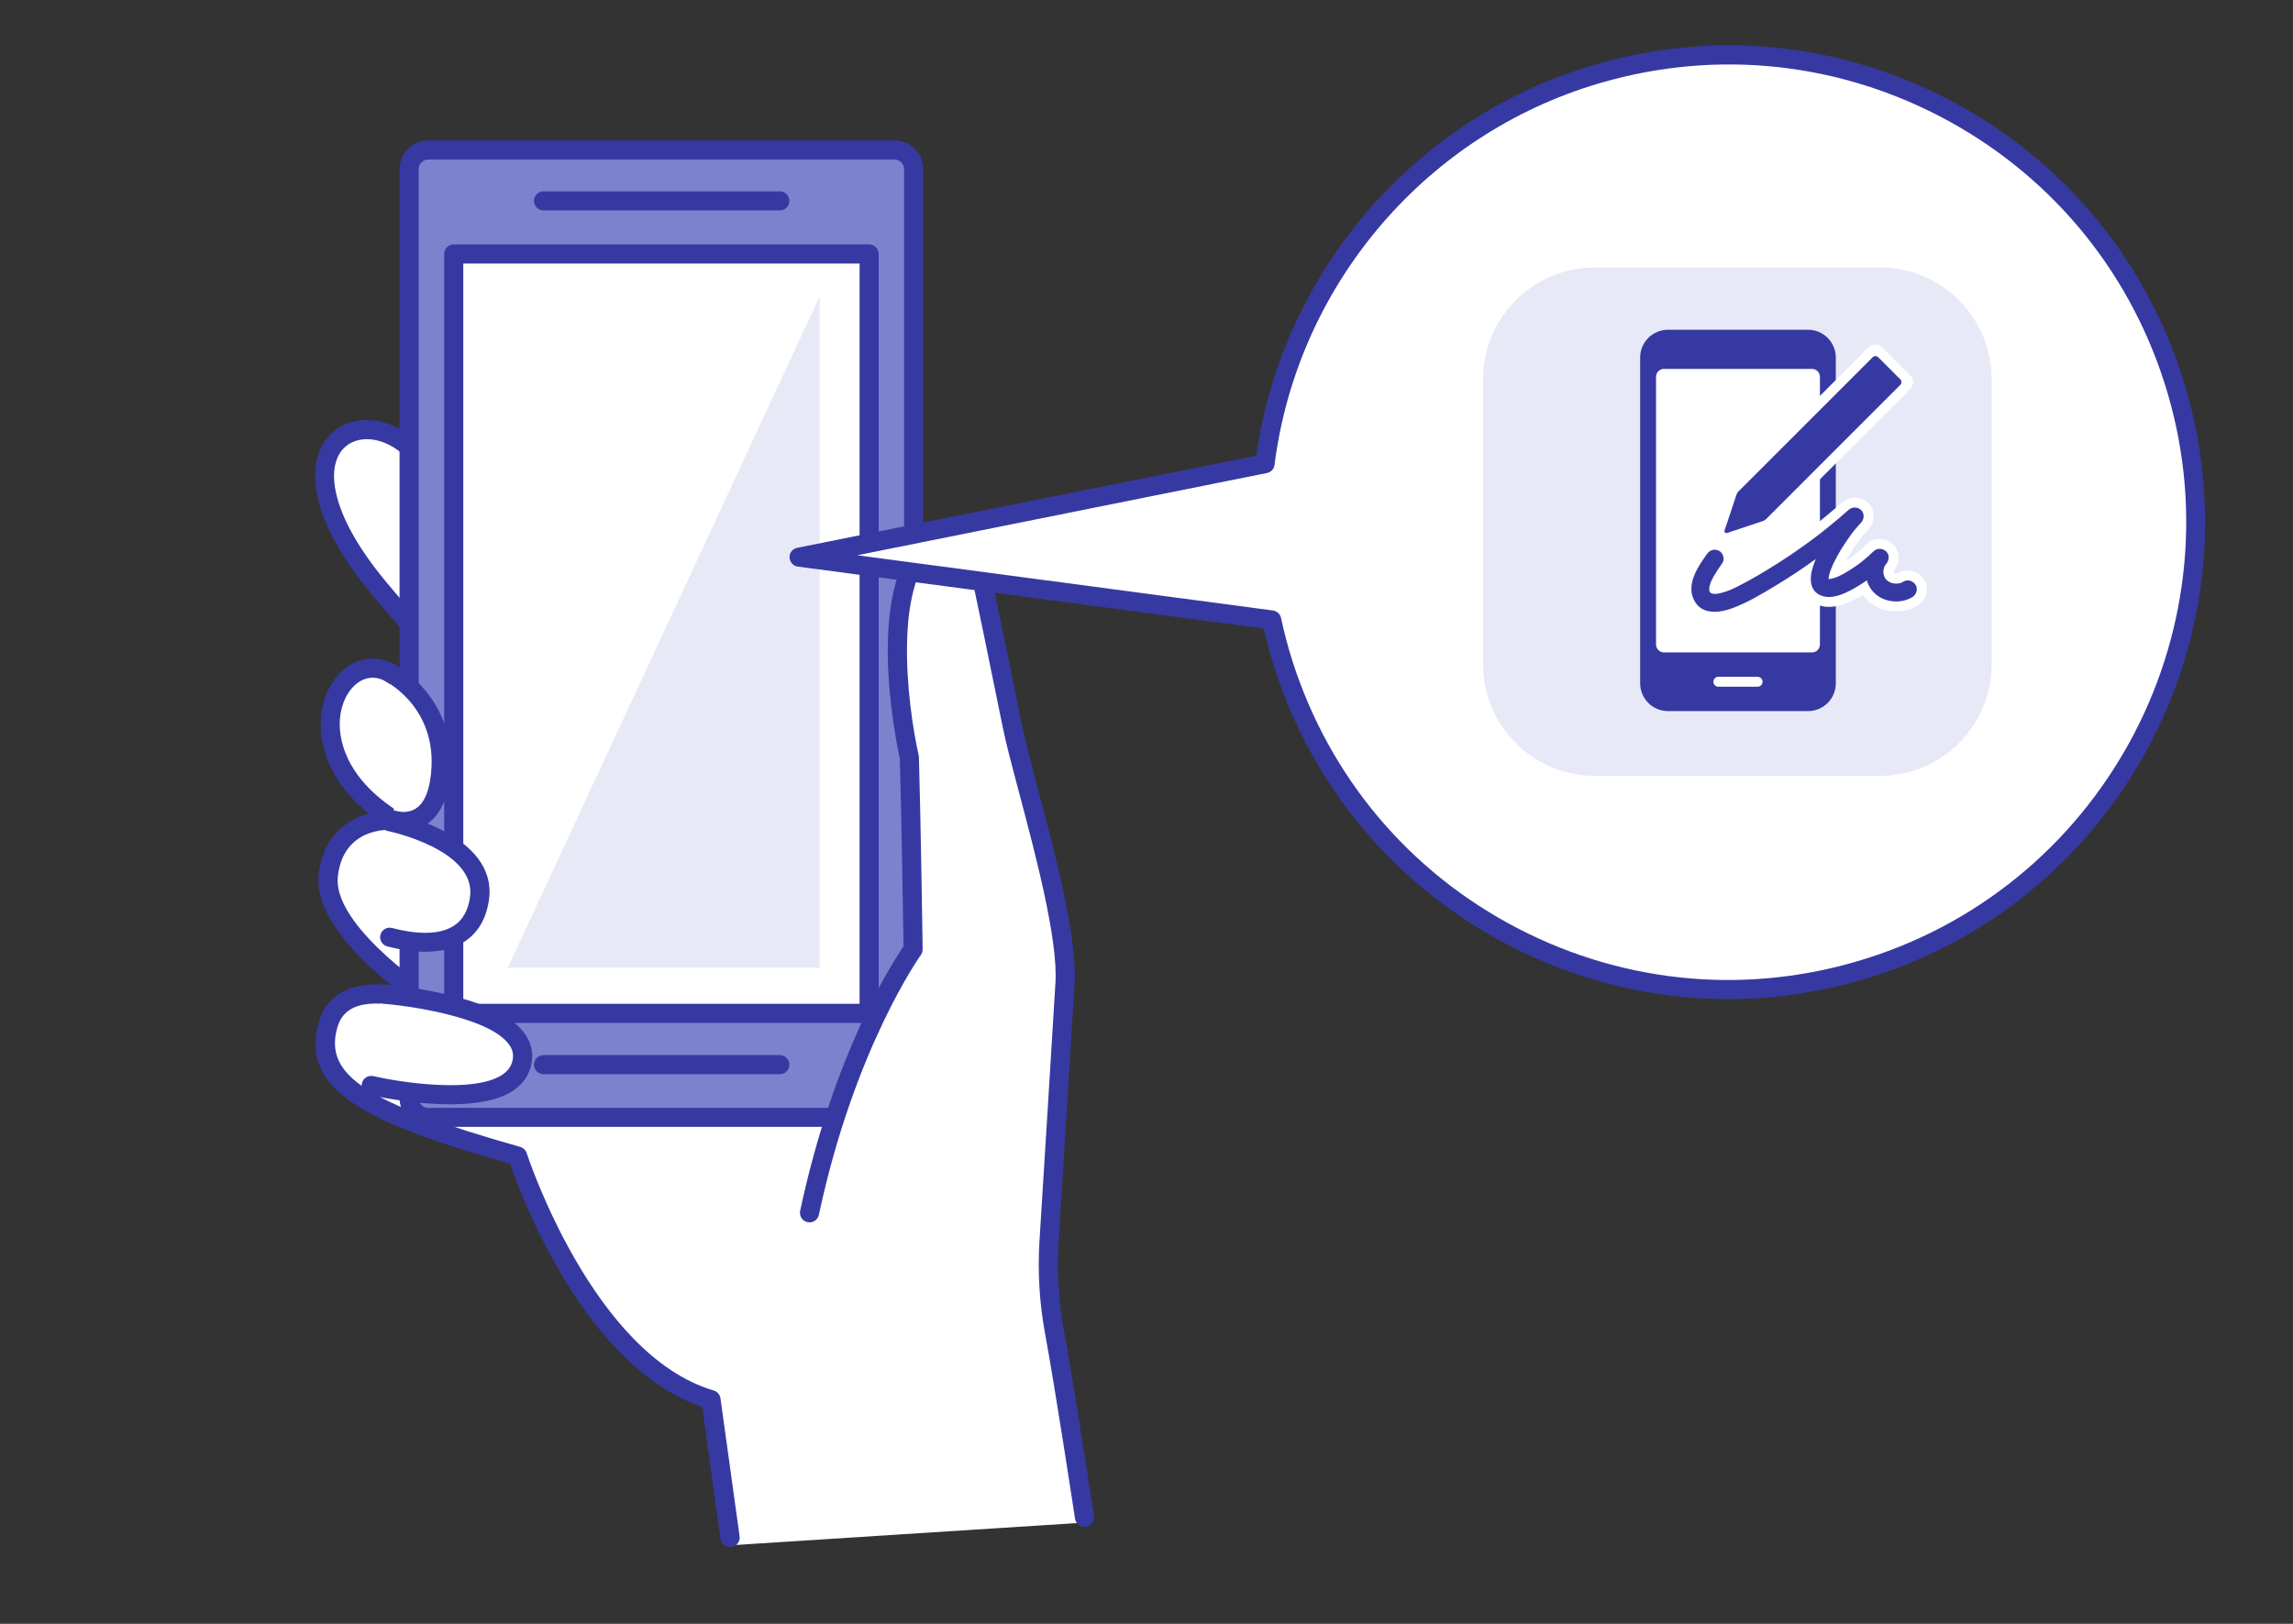
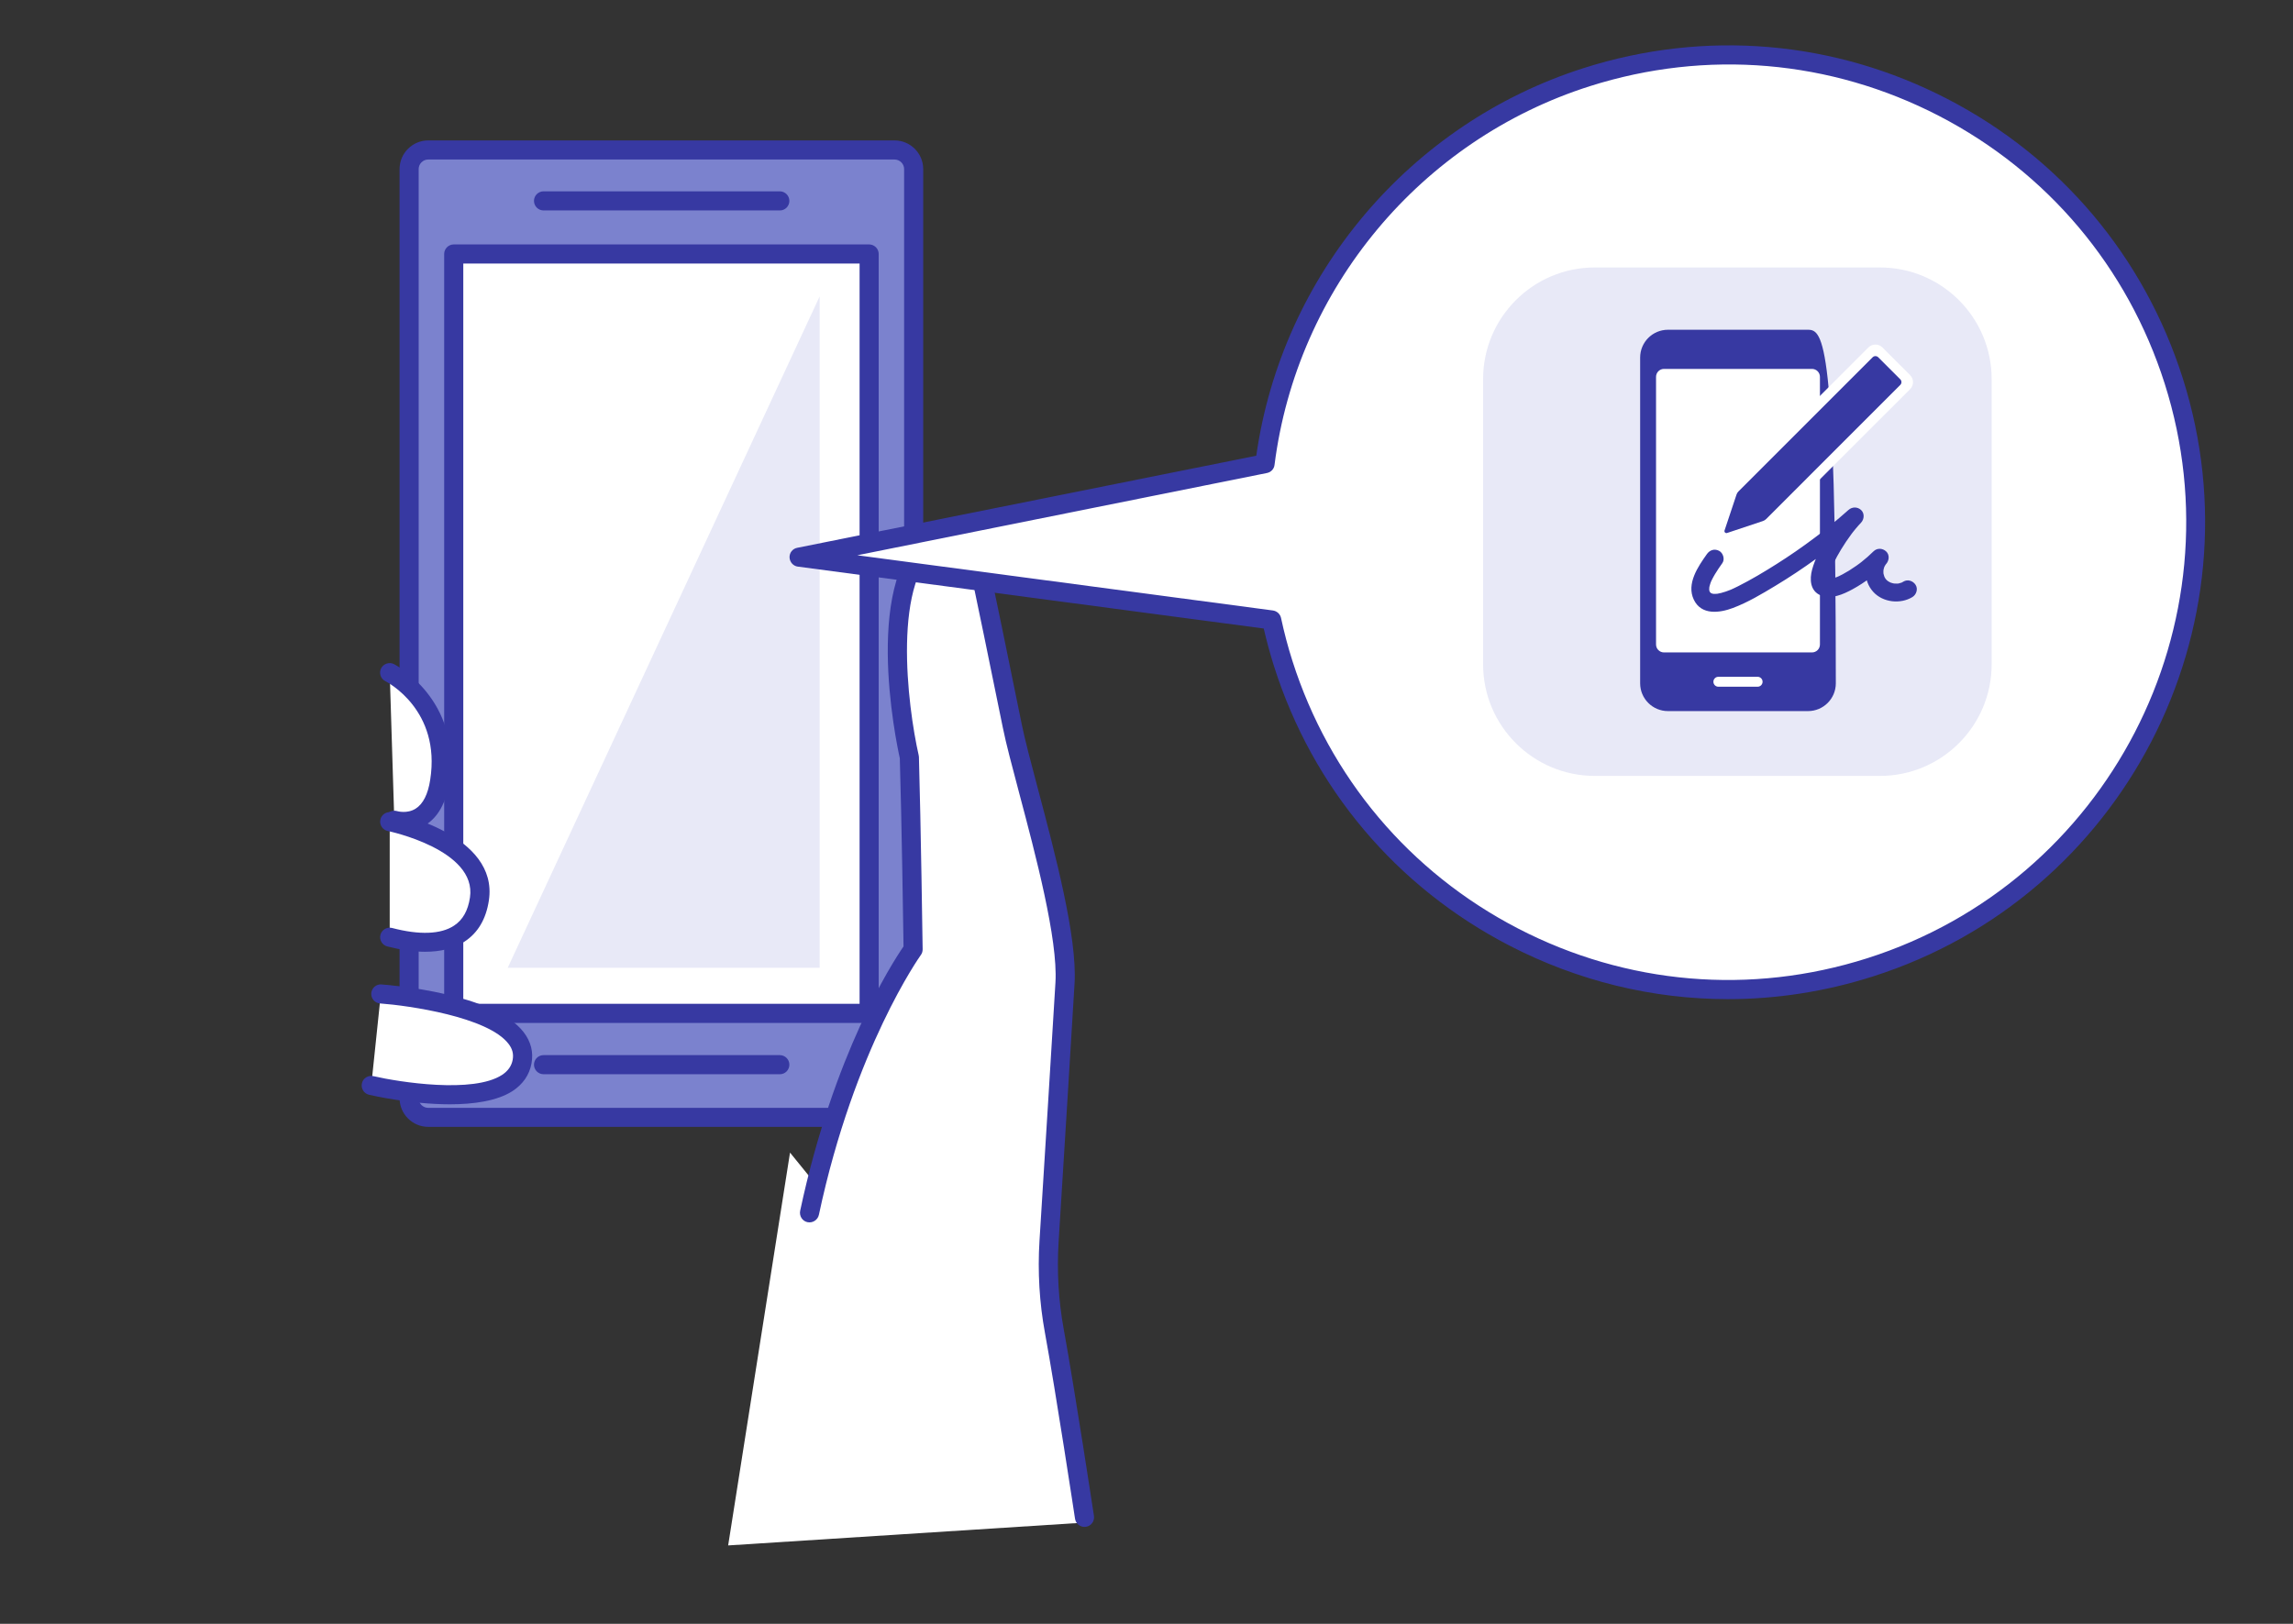
<svg xmlns="http://www.w3.org/2000/svg" width="240" height="170" viewBox="0 0 240 170" fill="none">
  <rect x="0" y="0" width="240" height="170" fill="#333333" stroke="none" />
-   <path d="M95.64 85.88C95.64 85.88 83.59 79.84 79.89 78.79C76.19 77.74 45.97 50.31 43.79 47.76C38.04 41.04 27.39 46.77 39.58 61.47C51.77 76.17 65 85.88 65 85.88C65 85.88 47.06 75.38 41.54 70.92C36.02 66.46 29.2 78.27 41.28 85.88C41.28 85.88 35.05 85.36 34.36 91.65C33.66 97.95 46 105.53 46 105.53C46 105.53 36.04 101.2 34.32 107.32C32.61 113.44 38.44 116.56 54.16 121.02C54.16 121.02 61.06 142.58 74.4 146.52L76.4 160.96" fill="white" />
  <path d="M114.098 159.361L82.689 120.666L76.213 161.79L114.098 159.361Z" fill="white" />
-   <path d="M76.4 161.95C75.91 161.95 75.48 161.59 75.41 161.09L73.5 147.28C61.22 143.13 54.54 125.19 53.39 121.84C38.23 117.51 31.38 114.15 33.37 107.05C33.81 105.48 34.73 104.36 36.12 103.7C37.56 103.02 39.31 102.95 40.96 103.15C37.33 100.22 32.91 95.73 33.36 91.55C33.8 87.57 36.27 85.81 38.57 85.17C33.73 81.19 33.45 76.93 33.59 75.13C33.8 72.46 35.23 70.17 37.25 69.31C38.87 68.62 40.66 68.92 42.17 70.14C44.63 72.13 49.66 75.38 54.42 78.33C49.82 74.15 44.2 68.6 38.81 62.11C31.53 53.33 32.16 47.51 34.91 45.19C37.52 43 41.75 43.84 44.54 47.12C46.98 49.98 76.82 76.9 80.15 77.84C83.9 78.9 95.58 84.75 96.07 85C96.56 85.25 96.76 85.85 96.52 86.34C96.27 86.83 95.67 87.03 95.18 86.79C95.06 86.73 83.18 80.78 79.61 79.77C75.36 78.57 44.5 50.16 43.02 48.42C40.7 45.71 37.73 45.43 36.2 46.72C33.98 48.59 34.41 53.68 40.35 60.84C52.32 75.27 65.46 84.99 65.59 85.09C66.02 85.4 66.13 86 65.83 86.44C65.54 86.88 64.95 87.02 64.49 86.75C63.75 86.32 46.42 76.16 40.91 71.7C39.97 70.94 38.97 70.75 38.03 71.15C36.69 71.72 35.73 73.35 35.58 75.29C35.45 76.96 35.79 81.25 41.81 85.04C42.2 85.29 42.37 85.77 42.23 86.2C42.08 86.64 41.65 86.91 41.2 86.88C40.66 86.83 35.92 86.62 35.36 91.77C34.85 96.42 43.26 102.67 46.54 104.69C46.99 104.96 47.15 105.54 46.9 106C46.66 106.47 46.1 106.66 45.61 106.46C44.06 105.79 39.5 104.32 36.98 105.51C36.13 105.92 35.57 106.6 35.3 107.6C33.9 112.59 38.38 115.51 54.45 120.07C54.77 120.16 55.03 120.41 55.13 120.73C55.2 120.94 62.03 141.83 74.7 145.57C75.08 145.68 75.35 146 75.41 146.39L77.41 160.83C77.49 161.38 77.1 161.88 76.56 161.96C76.49 161.95 76.45 161.95 76.4 161.95Z" fill="#3739A2" />
  <path d="M93.64 116.97H44.82C43.72 116.97 42.82 116.07 42.82 114.97V17.7C42.82 16.6 43.72 15.7 44.82 15.7H93.63C94.73 15.7 95.63 16.6 95.63 17.7V114.98C95.64 116.08 94.74 116.97 93.64 116.97Z" fill="#7B82CE" />
  <path d="M93.64 117.97H44.82C43.17 117.97 41.82 116.62 41.82 114.97V17.7C41.82 16.05 43.17 14.7 44.82 14.7H93.63C95.28 14.7 96.63 16.05 96.63 17.7V114.98C96.64 116.63 95.29 117.97 93.64 117.97ZM44.82 16.7C44.27 16.7 43.82 17.15 43.82 17.7V114.98C43.82 115.53 44.27 115.98 44.82 115.98H93.63C94.18 115.98 94.63 115.53 94.63 114.98V17.7C94.63 17.15 94.18 16.7 93.63 16.7H44.82Z" fill="#3739A2" />
  <path d="M90.968 106.085L90.968 26.585L47.488 26.585L47.488 106.085L90.968 106.085Z" fill="white" />
  <path d="M90.97 107.09H47.49C46.94 107.09 46.49 106.64 46.49 106.09V26.59C46.49 26.04 46.94 25.59 47.49 25.59H90.97C91.52 25.59 91.97 26.04 91.97 26.59V106.09C91.97 106.64 91.52 107.09 90.97 107.09ZM48.49 105.09H89.97V27.59H48.49V105.09Z" fill="#3739A2" />
  <path d="M81.63 22.03H56.89C56.34 22.03 55.89 21.58 55.89 21.03C55.89 20.48 56.34 20.03 56.89 20.03H81.62C82.17 20.03 82.62 20.48 82.62 21.03C82.62 21.58 82.18 22.03 81.63 22.03Z" fill="#3739A2" />
  <path d="M81.63 112.46H56.89C56.34 112.46 55.89 112.01 55.89 111.46C55.89 110.91 56.34 110.46 56.89 110.46H81.62C82.17 110.46 82.62 110.91 82.62 111.46C82.62 112.01 82.18 112.46 81.63 112.46Z" fill="#3739A2" />
  <path d="M85.79 31.03V101.32H53.14L85.79 31.03Z" fill="#E8E9F7" />
  <path d="M84.74 126.98C88.55 109.09 95.58 99.4 95.58 99.4C95.58 99.4 95.39 86.21 95.19 79.26C95.19 79.26 90.92 60.55 98.11 56.16C99.73 55.17 101.85 56.11 102.25 57.97C103.06 61.81 104.58 69.12 105.97 76.01C107.09 81.58 111.88 96.31 111.48 102.91C111.19 107.81 110.27 122.63 109.81 129.96C109.61 133.1 109.8 136.25 110.36 139.35C111.52 145.7 113.51 158.85 113.51 158.85" fill="white" />
  <path d="M113.51 159.85C113.02 159.85 112.6 159.5 112.52 159C112.5 158.87 110.52 145.8 109.37 139.53C108.79 136.38 108.6 133.14 108.8 129.9C109.26 122.58 110.18 107.75 110.47 102.86C110.74 98.34 108.39 89.48 106.67 83.01C105.94 80.25 105.3 77.86 104.97 76.21C103.67 69.77 102.23 62.85 101.25 58.18C101.13 57.61 100.75 57.14 100.21 56.91C99.68 56.68 99.1 56.72 98.62 57.02C93.23 60.31 95.01 74.03 96.15 79.04C96.16 79.1 96.17 79.17 96.18 79.23C96.38 86.1 96.57 99.25 96.57 99.38C96.57 99.6 96.51 99.81 96.38 99.98C96.31 100.08 89.42 109.74 85.71 127.18C85.59 127.72 85.06 128.06 84.52 127.95C83.98 127.84 83.64 127.3 83.75 126.76C87.25 110.32 93.37 100.82 94.57 99.08C94.54 97.02 94.37 85.65 94.18 79.38C93.81 77.73 90.06 59.89 97.58 55.3C98.63 54.66 99.88 54.58 101.01 55.06C102.14 55.55 102.96 56.56 103.22 57.76C104.2 62.43 105.64 69.36 106.94 75.81C107.26 77.39 107.88 79.75 108.61 82.49C110.46 89.46 112.76 98.13 112.47 102.97C112.18 107.87 111.26 122.69 110.8 130.02C110.61 133.09 110.79 136.17 111.34 139.17C112.49 145.47 114.48 158.57 114.5 158.7C114.58 159.25 114.21 159.76 113.66 159.84C113.61 159.85 113.56 159.85 113.51 159.85Z" fill="#3739A2" />
  <path d="M40.79 70.42C40.79 70.42 47.28 73.66 46.02 81.78C45.19 87.15 41.27 85.88 41.27 85.88" fill="white" />
  <path d="M42.25 87C41.52 87 41 86.84 40.96 86.82C40.43 86.65 40.15 86.09 40.32 85.56C40.49 85.04 41.06 84.75 41.58 84.92C41.58 84.92 42.61 85.22 43.5 84.66C44.28 84.17 44.8 83.15 45.03 81.62C46.16 74.36 40.57 71.43 40.33 71.31C39.84 71.06 39.64 70.46 39.89 69.97C40.14 69.48 40.74 69.28 41.23 69.52C41.3 69.56 48.36 73.19 47.01 81.92C46.68 84.06 45.84 85.56 44.53 86.37C43.73 86.87 42.91 87 42.25 87Z" fill="#3739A2" />
  <path d="M40.79 86.01C40.79 86.01 51.08 88.09 50.18 94.1C49.28 100.11 42.67 98.6 40.79 98.11" fill="white" />
  <path d="M44.49 99.64C43.3 99.64 41.97 99.45 40.53 99.08C40 98.94 39.68 98.39 39.82 97.86C39.96 97.33 40.51 97.01 41.04 97.15C43.9 97.9 46.15 97.82 47.53 96.9C48.44 96.3 48.98 95.34 49.19 93.96C49.94 88.96 40.68 87.01 40.59 87C40.05 86.89 39.7 86.36 39.81 85.82C39.92 85.28 40.44 84.93 40.99 85.04C41.45 85.13 52.2 87.39 51.17 94.26C50.88 96.21 50.02 97.66 48.63 98.57C47.55 99.28 46.14 99.64 44.49 99.64Z" fill="#3739A2" />
  <path d="M39.86 104.05C39.86 104.05 55.75 105.22 54.64 111.13C53.53 117.04 38.86 113.63 38.86 113.63" fill="white" />
  <path d="M47.09 115.61C43 115.61 38.9 114.68 38.63 114.61C38.09 114.49 37.76 113.95 37.88 113.41C38 112.87 38.54 112.54 39.08 112.66C41.8 113.29 49.53 114.5 52.55 112.53C53.17 112.12 53.54 111.6 53.66 110.95C53.77 110.34 53.64 109.81 53.22 109.27C51.06 106.46 42.79 105.27 39.78 105.05C39.23 105.01 38.82 104.53 38.86 103.98C38.9 103.43 39.39 103.01 39.93 103.06C41.13 103.15 51.71 104.04 54.81 108.06C55.57 109.05 55.85 110.15 55.63 111.33C55.41 112.53 54.74 113.5 53.65 114.22C52.02 115.27 49.55 115.61 47.09 115.61Z" fill="#3739A2" />
  <path d="M166.1 8.07C147.35 14.03 134.72 30.24 132.4 48.55L83.65 58.33L133.1 64.9C133.43 66.43 133.83 67.96 134.31 69.48C142.49 95.22 169.99 109.45 195.73 101.27C221.47 93.09 235.7 65.59 227.52 39.85C219.34 14.11 191.84 -0.11 166.1 8.07Z" fill="white" />
  <path d="M180.86 104.6C172.99 104.6 165.17 102.71 157.98 98.99C146.14 92.86 137.4 82.49 133.36 69.79C132.95 68.5 132.59 67.17 132.27 65.8L83.51 59.32C83.03 59.26 82.66 58.85 82.64 58.36C82.62 57.87 82.96 57.44 83.44 57.35L131.49 47.71C134.17 28.8 147.56 12.91 165.78 7.12C178.48 3.08 192 4.23 203.83 10.36C215.67 16.49 224.41 26.86 228.45 39.56C236.79 65.78 222.23 93.9 196.01 102.23C191.05 103.81 185.94 104.6 180.86 104.6ZM89.73 58.13L133.23 63.91C133.65 63.97 133.99 64.28 134.08 64.69C134.41 66.23 134.81 67.74 135.27 69.18C139.15 81.37 147.54 91.33 158.9 97.21C170.26 103.09 183.24 104.2 195.43 100.32C220.6 92.32 234.57 65.33 226.57 40.16C222.69 27.97 214.3 18.01 202.94 12.13C191.58 6.25 178.6 5.15 166.41 9.02C148.7 14.65 135.74 30.21 133.4 48.67C133.35 49.1 133.03 49.44 132.6 49.52L89.73 58.13Z" fill="#3739A2" />
  <g clip-path="url(#clip0_1809_24542)">
    <path d="M196.764 28H166.926C160.466 28 155.23 33.236 155.23 39.696V69.534C155.23 75.993 160.466 81.23 166.926 81.23H196.764C203.223 81.23 208.46 75.993 208.46 69.534V39.696C208.46 33.236 203.223 28 196.764 28Z" fill="#E8E9F7" />
-     <path d="M189.238 34.522H174.579C172.971 34.522 171.668 35.825 171.668 37.433V71.533C171.668 73.141 172.971 74.444 174.579 74.444H189.238C190.846 74.444 192.149 73.141 192.149 71.533V37.433C192.149 35.825 190.846 34.522 189.238 34.522Z" fill="#3739A2" />
+     <path d="M189.238 34.522H174.579C172.971 34.522 171.668 35.825 171.668 37.433V71.533C171.668 73.141 172.971 74.444 174.579 74.444H189.238C190.846 74.444 192.149 73.141 192.149 71.533C192.149 35.825 190.846 34.522 189.238 34.522Z" fill="#3739A2" />
    <path d="M183.962 70.853H179.855C179.568 70.853 179.335 71.086 179.335 71.373C179.335 71.66 179.568 71.893 179.855 71.893H183.962C184.249 71.893 184.482 71.66 184.482 71.373C184.482 71.086 184.249 70.853 183.962 70.853Z" fill="white" />
    <path d="M189.654 38.621H174.163C173.704 38.621 173.332 38.993 173.332 39.452V67.471C173.332 67.93 173.704 68.303 174.163 68.303H189.654C190.113 68.303 190.486 67.93 190.486 67.471V39.452C190.486 38.993 190.113 38.621 189.654 38.621Z" fill="white" />
    <path d="M185.271 55.282L181.113 56.771C180.128 57.124 179.175 56.172 179.528 55.187L181.018 51.028C181.06 50.912 181.126 50.807 181.213 50.721L195.558 36.376C195.964 35.97 196.622 35.97 197.028 36.376L199.924 39.271C200.33 39.677 200.33 40.336 199.924 40.742L185.579 55.086C185.492 55.173 185.387 55.239 185.271 55.281V55.282Z" fill="white" />
    <path d="M184.527 54.544L180.765 55.798C180.603 55.852 180.448 55.698 180.502 55.535L181.756 51.773C181.797 51.65 181.866 51.539 181.957 51.448L196 37.404C196.162 37.241 196.426 37.241 196.588 37.404L198.895 39.711C199.057 39.873 199.057 40.136 198.895 40.298L184.852 54.342C184.76 54.434 184.649 54.502 184.527 54.543L184.527 54.544Z" fill="#3739A2" />
-     <path d="M177.754 57.48C177.171 58.3 176.672 59.129 176.296 60.066C175.872 61.124 175.885 62.278 176.383 63.305C176.641 63.838 177.09 64.272 177.581 64.59C178.073 64.907 178.661 65.025 179.244 65.08C179.696 65.122 180.165 65.043 180.607 64.96C180.963 64.894 181.309 64.786 181.647 64.66C183.303 64.04 184.846 63.136 186.356 62.226C187.829 61.338 189.263 60.386 190.654 59.373C192.34 58.145 193.972 56.841 195.531 55.455L192.73 52.654C191.807 53.628 190.999 54.736 190.292 55.874C189.625 56.948 188.993 58.123 188.661 59.347C188.475 60.034 188.41 60.736 188.561 61.435C188.744 62.284 189.376 62.954 190.159 63.285C191.59 63.888 193.152 63.285 194.432 62.589C195.071 62.242 195.676 61.832 196.254 61.391C196.914 60.888 197.562 60.373 198.151 59.788L195.35 56.987C194.639 57.784 194.226 58.755 194.214 59.833C194.202 60.904 194.621 61.933 195.342 62.716C196.663 64.152 199.047 64.407 200.691 63.409C201.122 63.148 201.467 62.714 201.601 62.226C201.736 61.738 201.673 61.121 201.402 60.7C200.828 59.81 199.64 59.414 198.692 59.989C198.591 60.05 198.488 60.103 198.379 60.151L198.852 59.951C198.676 60.021 198.497 60.069 198.31 60.1L198.836 60.029C198.599 60.06 198.366 60.061 198.129 60.031L198.655 60.102C198.443 60.069 198.241 60.015 198.042 59.936L198.515 60.136C198.32 60.052 198.14 59.948 197.972 59.819L198.373 60.129C198.244 60.023 198.13 59.908 198.027 59.777L198.337 60.178C198.236 60.04 198.153 59.898 198.084 59.742L198.283 60.216C198.21 60.037 198.16 59.855 198.128 59.664L198.199 60.191C198.171 59.975 198.17 59.762 198.196 59.546L198.125 60.073C198.154 59.881 198.203 59.699 198.274 59.52L198.075 59.993C198.152 59.814 198.248 59.652 198.366 59.497L198.057 59.898C198.087 59.86 198.119 59.823 198.152 59.788C198.503 59.395 198.732 58.925 198.732 58.387C198.732 57.902 198.516 57.321 198.152 56.987C197.359 56.259 196.136 56.206 195.351 56.987C194.909 57.427 194.433 57.833 193.941 58.215L194.341 57.906C193.516 58.54 192.634 59.13 191.672 59.537L192.145 59.338C191.822 59.471 191.49 59.582 191.144 59.632L191.67 59.562C191.508 59.582 191.347 59.588 191.185 59.566L191.711 59.637C191.621 59.622 191.535 59.6 191.45 59.565L191.923 59.765C191.855 59.734 191.793 59.698 191.732 59.653L192.133 59.962C192.092 59.928 192.054 59.893 192.019 59.852L192.329 60.253C192.293 60.206 192.265 60.158 192.24 60.104L192.439 60.577C192.406 60.498 192.385 60.417 192.372 60.332L192.443 60.859C192.422 60.691 192.43 60.524 192.45 60.358L192.38 60.884C192.449 60.397 192.619 59.929 192.809 59.477L192.609 59.95C193.193 58.59 194.007 57.318 194.91 56.147L194.6 56.548C194.894 56.17 195.201 55.803 195.531 55.456C196.244 54.703 196.333 53.391 195.531 52.655C194.728 51.918 193.558 51.918 192.73 52.655C191.705 53.566 190.65 54.442 189.565 55.28L189.966 54.971C188.468 56.125 186.917 57.209 185.316 58.215C183.784 59.179 182.207 60.155 180.541 60.872L181.014 60.672C180.487 60.894 179.945 61.086 179.377 61.17L179.904 61.1C179.663 61.131 179.424 61.141 179.182 61.112L179.709 61.182C179.571 61.161 179.44 61.128 179.31 61.076L179.783 61.276C179.677 61.229 179.581 61.173 179.487 61.103L179.888 61.413C179.808 61.347 179.74 61.276 179.673 61.197L179.983 61.598C179.899 61.487 179.832 61.373 179.777 61.245L179.977 61.718C179.937 61.613 179.909 61.509 179.89 61.399L179.961 61.926C179.936 61.741 179.939 61.56 179.963 61.375L179.892 61.901C179.937 61.617 180.023 61.347 180.131 61.081L179.931 61.554C180.249 60.81 180.708 60.136 181.174 59.48C181.457 59.082 181.499 58.406 181.374 57.953C181.249 57.501 180.892 56.996 180.464 56.77C180.004 56.527 179.447 56.405 178.938 56.57C178.428 56.735 178.067 57.039 177.754 57.48H177.754Z" fill="white" />
    <path d="M178.656 58.007C177.719 59.326 176.491 61.115 177.285 62.778C178.079 64.441 179.997 64.166 181.369 63.652C182.936 63.065 184.399 62.185 185.828 61.324C187.256 60.464 188.735 59.484 190.126 58.472C191.74 57.296 193.299 56.044 194.792 54.716L193.468 53.393C192.605 54.303 191.855 55.337 191.194 56.402C190.573 57.4 189.978 58.484 189.668 59.625C189.391 60.644 189.448 61.86 190.561 62.33C191.658 62.792 192.938 62.212 193.904 61.687C195.181 60.993 196.381 60.073 197.412 59.049L196.088 57.726C195.018 58.923 194.978 60.78 196.079 61.977C197.09 63.076 198.904 63.271 200.163 62.507C200.581 62.253 200.775 61.657 200.498 61.227C200.221 60.797 199.666 60.619 199.218 60.891C199.168 60.922 199.117 60.951 199.065 60.978C198.964 61.031 198.953 61.021 199.064 60.984C198.951 61.021 198.841 61.053 198.726 61.082C198.551 61.127 198.847 61.08 198.73 61.086C198.671 61.09 198.613 61.097 198.554 61.098C198.514 61.099 198.203 61.075 198.199 61.084C198.205 61.068 198.393 61.121 198.237 61.086C198.179 61.073 198.121 61.061 198.064 61.046C198.007 61.031 197.952 61.009 197.895 60.994C197.727 60.947 197.986 61.047 197.889 60.995C197.785 60.94 197.682 60.89 197.584 60.824C197.527 60.785 197.453 60.685 197.579 60.823C197.54 60.781 197.492 60.745 197.451 60.704C197.411 60.663 197.372 60.616 197.332 60.573C197.382 60.628 197.403 60.677 197.35 60.587C197.319 60.535 197.287 60.485 197.258 60.432C197.207 60.336 197.207 60.313 197.247 60.427C197.207 60.313 197.179 60.199 197.145 60.084C197.095 59.912 197.146 60.196 197.14 60.084C197.138 60.024 197.131 59.965 197.129 59.904C197.128 59.844 197.129 59.785 197.133 59.725C197.134 59.701 197.136 59.677 197.138 59.653C197.145 59.582 197.141 59.605 197.127 59.724C197.115 59.721 197.207 59.404 197.215 59.376C197.246 59.271 197.233 59.336 197.2 59.4C197.228 59.346 197.252 59.292 197.282 59.239C197.311 59.187 197.345 59.138 197.377 59.086C197.478 58.922 197.271 59.206 197.412 59.049C197.738 58.684 197.798 58.08 197.412 57.725C197.025 57.37 196.459 57.357 196.088 57.725C195.697 58.114 195.28 58.478 194.847 58.821C194.816 58.845 194.624 58.992 194.81 58.851C194.752 58.895 194.695 58.938 194.637 58.982C194.52 59.069 194.403 59.155 194.284 59.238C194.038 59.412 193.787 59.579 193.532 59.737C193.305 59.877 193.075 60.01 192.839 60.135C192.723 60.196 192.605 60.255 192.486 60.311C192.428 60.338 192.37 60.363 192.312 60.39C192.157 60.46 192.501 60.317 192.253 60.412C192.046 60.492 191.833 60.56 191.616 60.605C191.604 60.608 191.469 60.626 191.468 60.632C191.479 60.584 191.73 60.615 191.528 60.62C191.434 60.623 191.315 60.6 191.224 60.615C191.457 60.577 191.434 60.657 191.354 60.629C191.32 60.617 191.277 60.605 191.241 60.599C191.092 60.569 191.448 60.723 191.327 60.634C191.306 60.618 191.258 60.583 191.234 60.576C191.393 60.623 191.402 60.722 191.318 60.632C191.223 60.531 191.466 60.851 191.393 60.733C191.267 60.532 191.455 60.977 191.391 60.738C191.327 60.499 191.391 60.966 191.387 60.753C191.386 60.676 191.384 60.6 191.388 60.523C191.391 60.484 191.404 60.437 191.4 60.399C191.421 60.634 191.369 60.584 191.393 60.473C191.416 60.362 191.437 60.254 191.466 60.146C191.517 59.955 191.579 59.767 191.648 59.582C191.666 59.535 191.797 59.291 191.778 59.254L191.731 59.365C191.748 59.327 191.764 59.289 191.781 59.252C191.815 59.175 191.851 59.098 191.886 59.022C192.129 58.508 192.404 58.011 192.698 57.526C193.027 56.983 193.382 56.455 193.76 55.944C193.801 55.889 193.843 55.834 193.884 55.779C193.911 55.743 193.938 55.707 193.966 55.671C193.888 55.772 193.88 55.782 193.943 55.702C194.038 55.583 194.133 55.464 194.23 55.347C194.411 55.13 194.597 54.919 194.791 54.715C195.128 54.359 195.17 53.74 194.791 53.391C194.412 53.043 193.859 53.043 193.468 53.391C192.874 53.919 192.271 54.436 191.657 54.939C191.355 55.186 191.052 55.431 190.745 55.672C190.672 55.73 190.598 55.787 190.525 55.845C190.475 55.883 190.426 55.922 190.377 55.96C190.393 55.947 190.465 55.892 190.381 55.956C190.22 56.08 190.059 56.203 189.897 56.324C188.622 57.282 187.309 58.188 185.963 59.04C184.616 59.892 183.318 60.667 181.936 61.365C181.775 61.447 181.613 61.526 181.449 61.601C181.373 61.637 181.297 61.671 181.221 61.705C181.21 61.71 181.083 61.766 181.18 61.724C181.276 61.681 181.117 61.75 181.1 61.756C180.792 61.88 180.479 61.991 180.157 62.073C180.12 62.083 179.725 62.155 179.725 62.164C179.726 62.154 179.909 62.153 179.799 62.154C179.766 62.154 179.731 62.162 179.697 62.164C179.609 62.171 179.521 62.174 179.432 62.173C179.416 62.173 179.244 62.158 179.243 62.161C179.247 62.148 179.437 62.204 179.341 62.172C179.313 62.163 179.282 62.16 179.253 62.154C179.232 62.148 179.097 62.094 179.085 62.103C179.096 62.094 179.254 62.194 179.177 62.14C179.148 62.119 179.109 62.102 179.077 62.085C178.907 61.992 179.153 62.179 179.062 62.074C179.046 62.055 179.02 62.025 179 62.011C178.929 61.962 179.062 62.129 179.018 62.038C178.991 61.982 178.9 61.897 178.901 61.832C178.901 61.828 178.943 62.005 178.936 61.9C178.935 61.883 178.878 61.753 178.893 61.74C178.902 61.733 178.901 61.938 178.903 61.824C178.904 61.779 178.897 61.733 178.897 61.688C178.897 61.668 178.905 61.443 178.909 61.444C178.919 61.446 178.872 61.625 178.902 61.513C178.915 61.465 178.922 61.415 178.934 61.367C178.955 61.279 178.981 61.192 179.009 61.106C179.021 61.068 179.035 61.03 179.049 60.992C179.055 60.976 179.115 60.818 179.077 60.912C179.04 61.007 179.093 60.879 179.097 60.869C179.122 60.816 179.146 60.764 179.171 60.712C179.271 60.509 179.381 60.311 179.497 60.116C179.737 59.715 180.002 59.33 180.273 58.95C180.557 58.55 180.356 57.892 179.937 57.669C179.455 57.415 178.96 57.578 178.656 58.005V58.007Z" fill="#3739A2" />
  </g>
  <defs>
    <clipPath id="clip0_1809_24542">
      <rect width="53.23" height="53.23" fill="white" transform="translate(155.23 28)" />
    </clipPath>
  </defs>
</svg>